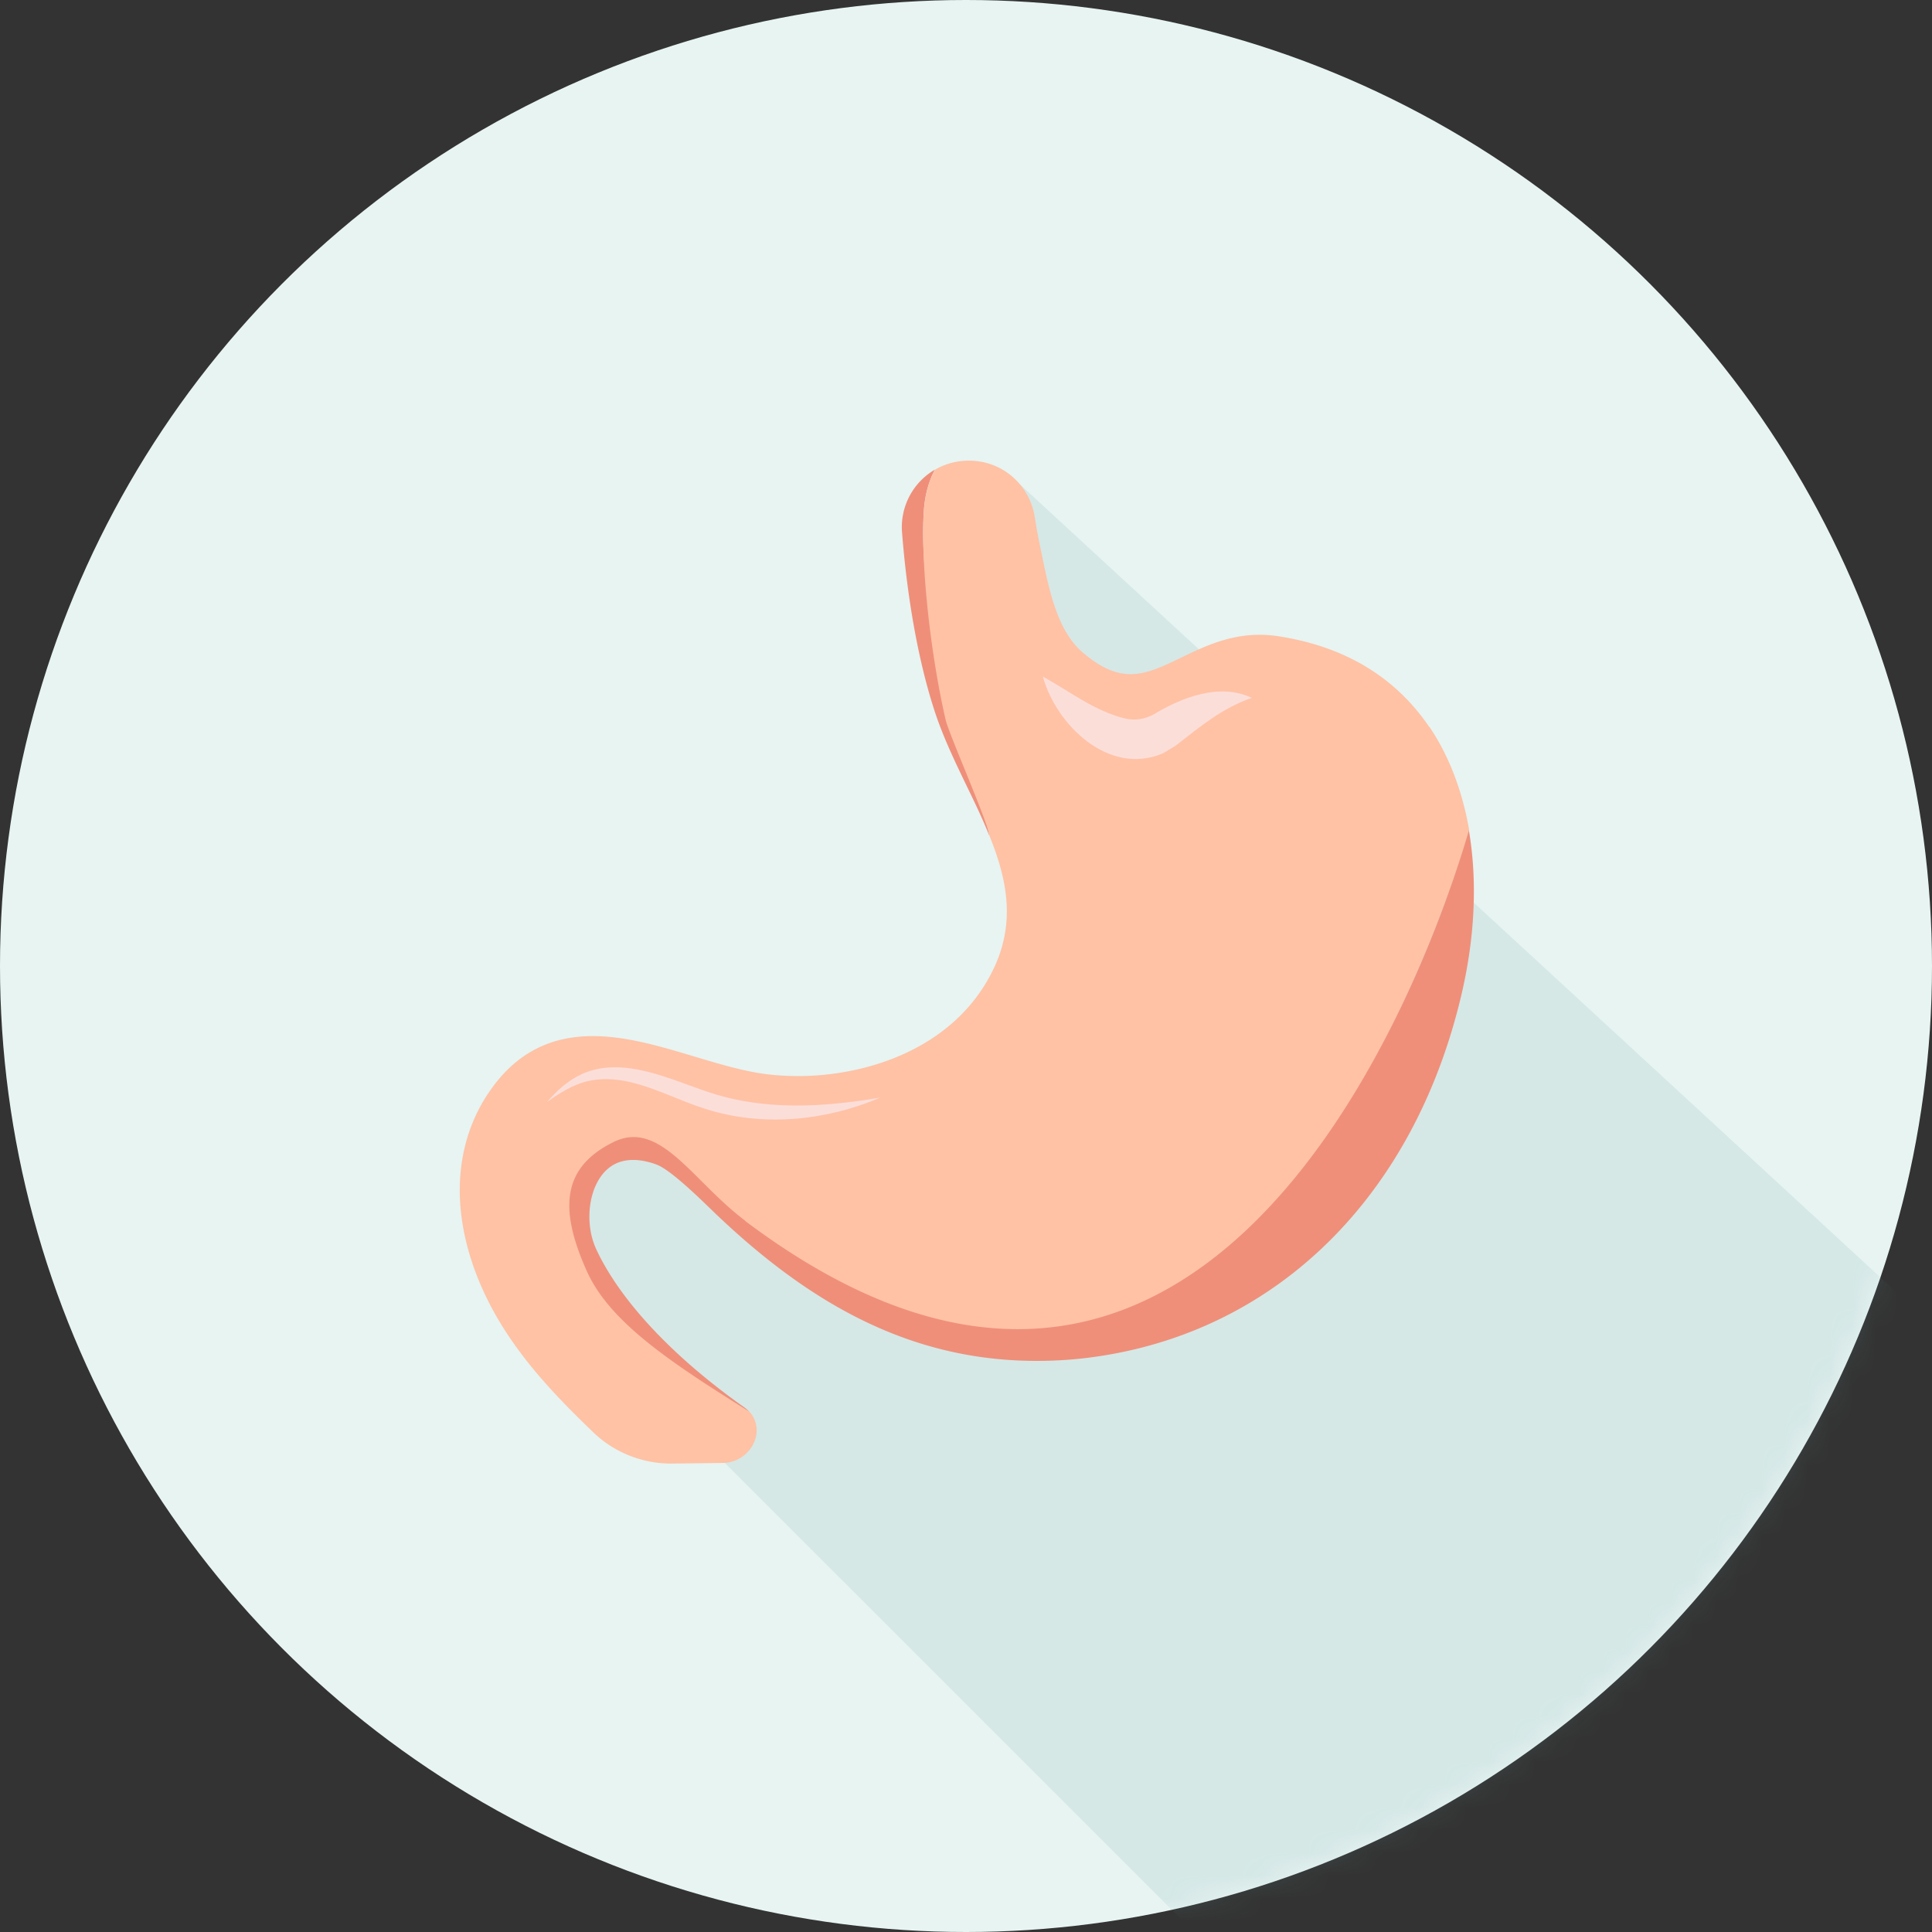
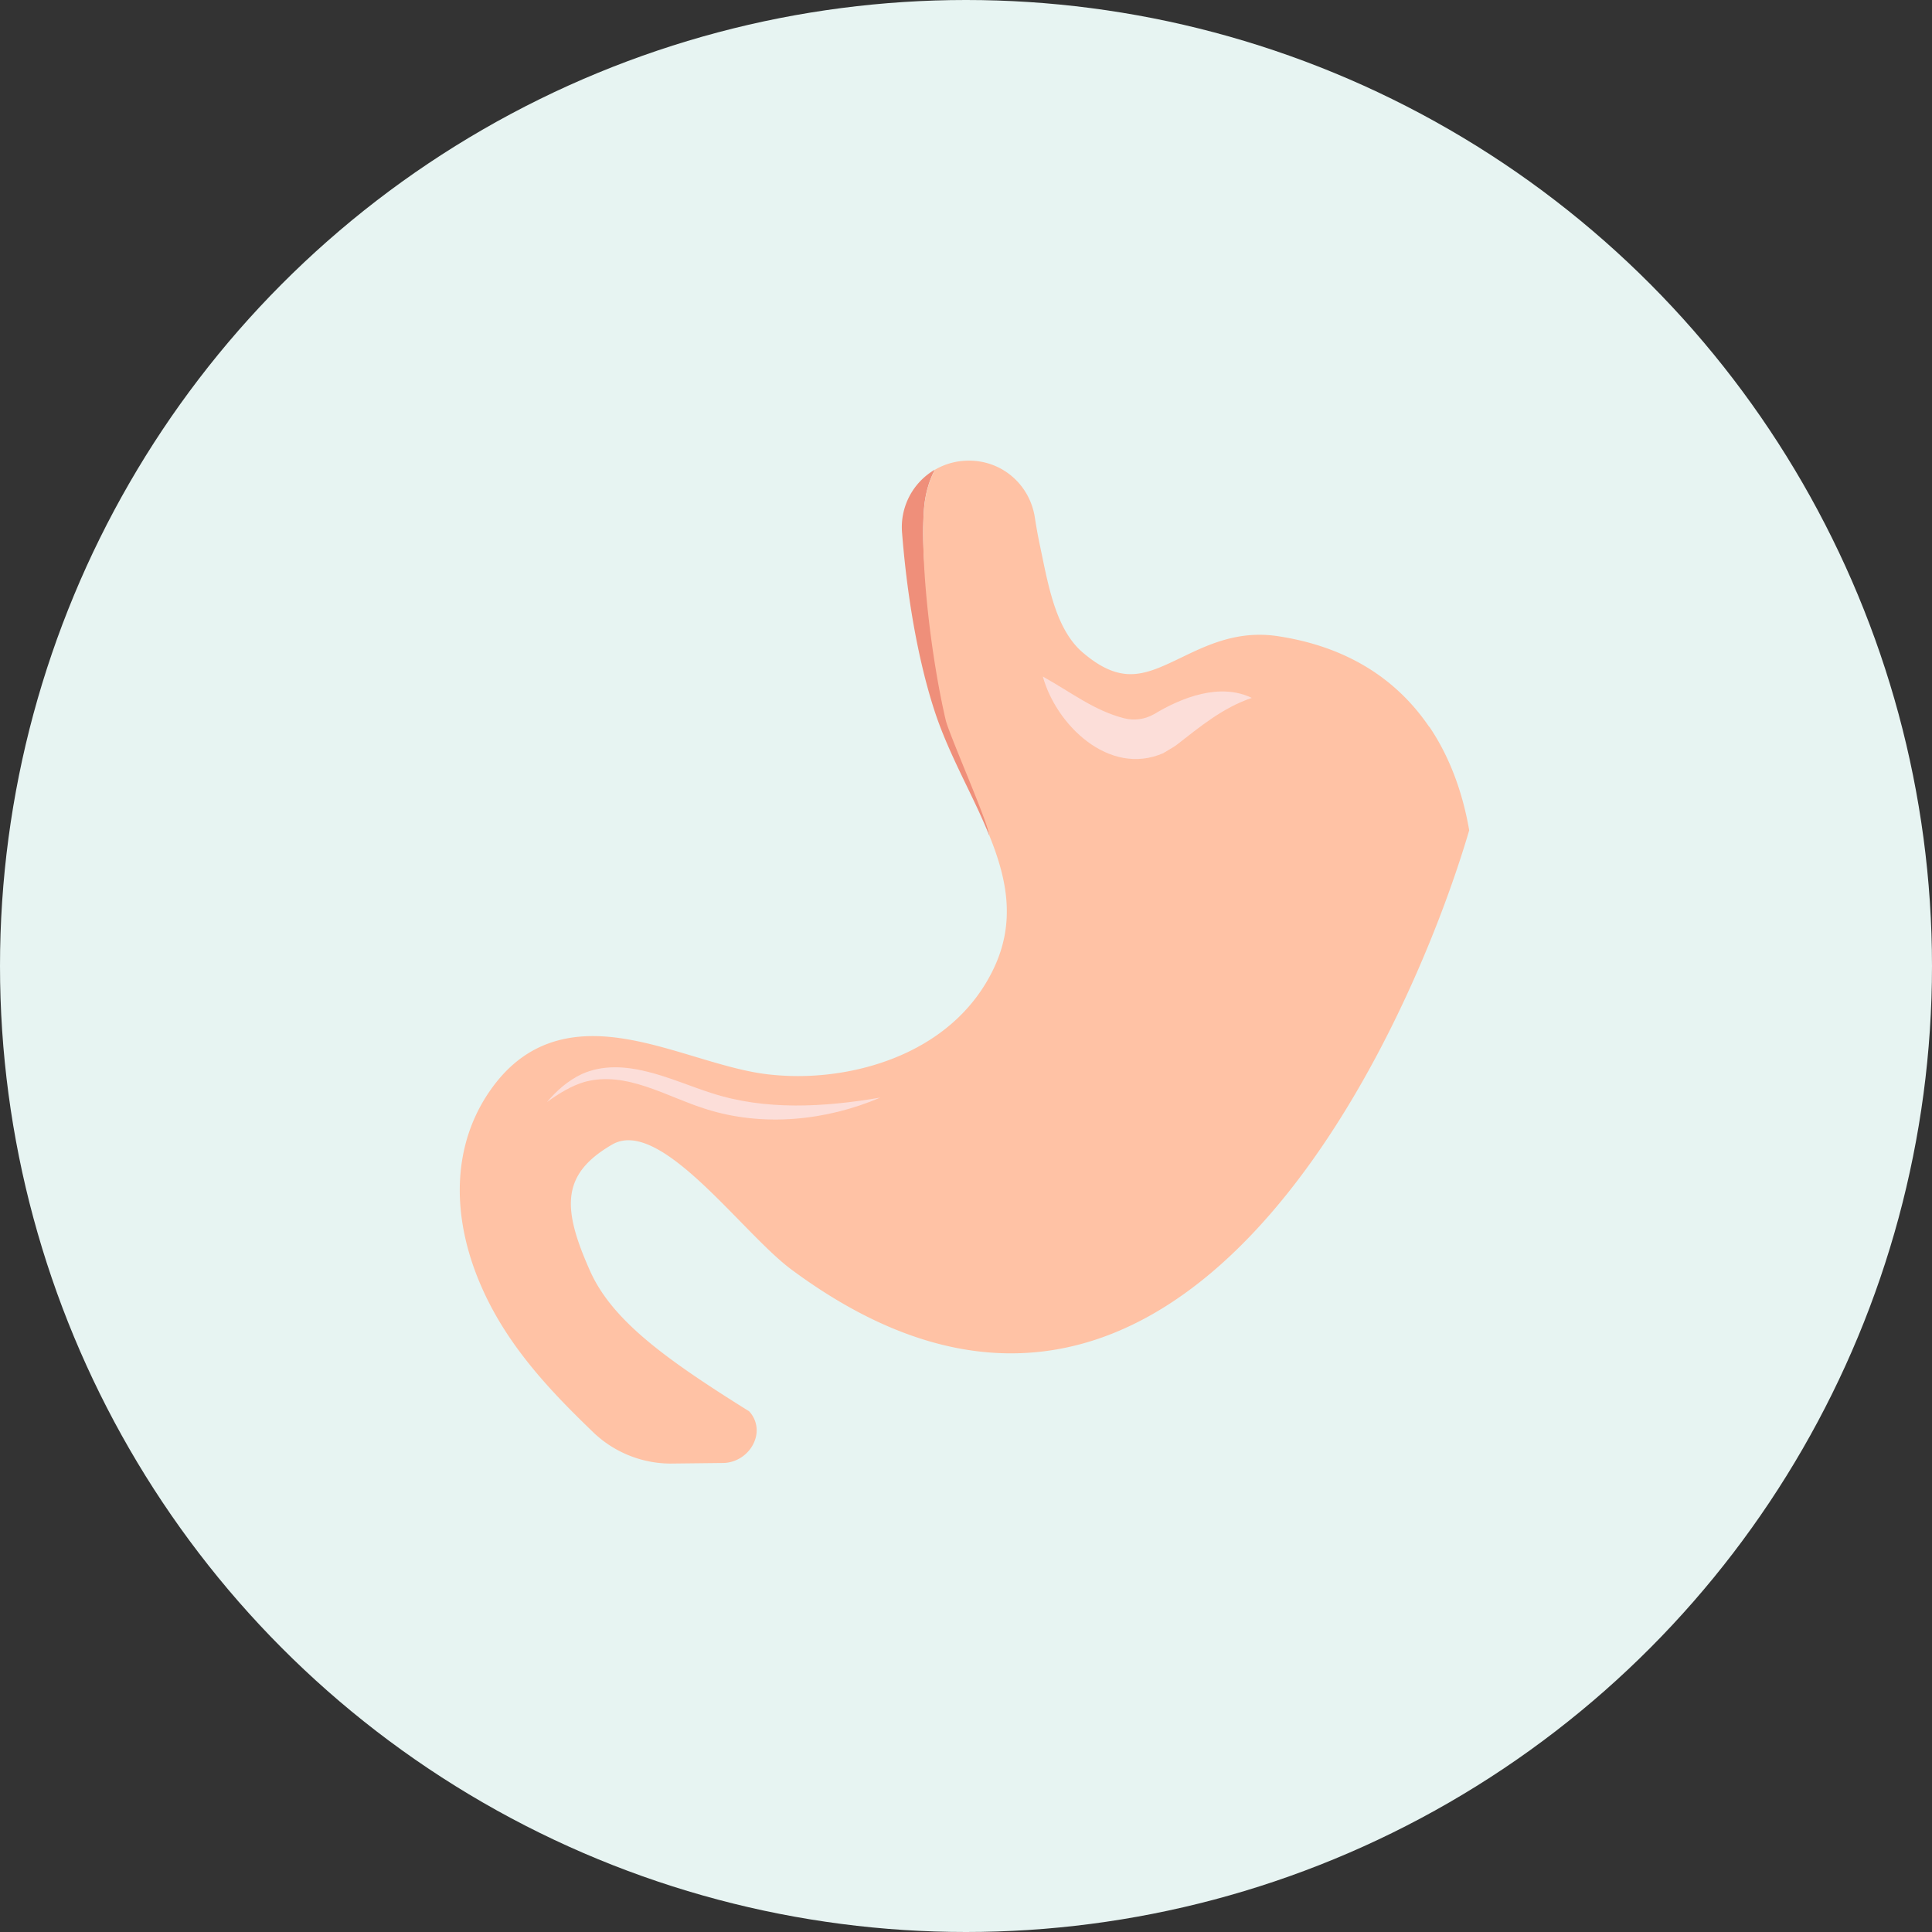
<svg xmlns="http://www.w3.org/2000/svg" width="85" height="85" fill="none">
  <rect width="100%" height="100%" fill="#333333" stroke="none" />
  <circle cx="42.5" cy="42.5" r="42.5" fill="#E7F4F2" />
  <mask id="a" style="mask-type:alpha" maskUnits="userSpaceOnUse" x="0" y="0" width="85" height="85">
    <circle cx="42.498" cy="42.498" r="42.498" fill="#BFE4DE" />
  </mask>
  <g mask="url(#a)">
-     <path d="m24.713 50.736 16.894-3.112 3.112-2.593V21.17l52.908 48.759-12.468 9.576-17.433 20.693 2.928 2.928-11.405 7.134 8.477-10.062-44.792-44.793 1.78-4.669Z" fill="#6CA6A2" fill-opacity=".15" />
-   </g>
+     </g>
  <path d="M40.647 22.445c.053-.748.245-1.334.486-1.784a2.927 2.927 0 0 0-1.447 2.764c.362 4.6 1.25 7.398 1.617 8.386.354.958.805 1.893 1.242 2.798.354.73.7 1.452.988 2.174-.07-.608-1.784-6.056-1.928-6.682-.643-2.737-1.124-5.247-.958-7.652v-.004Z" fill="#EF8F7A" />
  <path d="M62.877 31.977c-1.505-2.212-3.757-3.555-6.682-3.992a5.287 5.287 0 0 0-.783-.057c-1.368 0-2.47.534-3.44 1.002-.81.389-1.51.73-2.23.73-.683 0-1.352-.306-2.117-.962-1.102-.95-1.46-2.707-1.78-4.255l-.1-.48a21.786 21.786 0 0 1-.215-1.19c-.223-1.452-1.438-2.506-2.89-2.506h-.044a2.94 2.94 0 0 0-1.46.398c-.24.45-.433 1.037-.486 1.784-.166 2.405.32 6.498.958 9.235.149.63 1.858 4.49 1.928 5.099.774 1.915 1.155 3.808.17 5.855-1.67 3.472-5.535 4.705-8.6 4.705-.437 0-.879-.027-1.308-.075-.997-.113-2.072-.433-3.209-.774-1.487-.446-3.026-.91-4.504-.91-1.893 0-3.358.762-4.473 2.327-1.81 2.532-1.845 5.956-.105 9.388 1.185 2.335 2.987 4.167 4.583 5.706a4.936 4.936 0 0 0 3.401 1.386h.01l2.295-.026c.647 0 1.237-.433 1.434-1.05.14-.445.03-.9-.271-1.223-3.603-2.252-6.008-3.966-6.992-6.161-1.237-2.768-1.294-4.264.966-5.576 2.117-1.228 5.702 3.883 7.889 5.501 16.895 12.532 27.127-10.17 29.817-19.327-.298-1.723-.884-3.27-1.754-4.556l-.008.004Z" fill="#FFC2A5" />
-   <path d="M32.784 53.705c-2.34-1.762-3.743-4.478-5.803-3.454-2.23 1.106-2.405 2.899-1.167 5.666.984 2.195 3.533 3.931 7.136 6.179a1.458 1.458 0 0 0-.193-.17c-3.143-2.222-5.46-4.688-6.52-6.953-.454-.97-.397-2.278.132-3.113.35-.551.848-.827 1.487-.827.31 0 .656.066 1.023.201.463.166 1.347.945 2.309 1.88 4.28 4.172 8.789 6.76 14.42 6.76.818 0 1.636-.052 2.436-.161 8.107-1.089 14.185-7.075 16.266-16.004.59-2.54.687-4.998.315-7.175-2.689 9.156-12.51 31.736-31.85 17.175l.009-.004Z" fill="#EF8F7A" />
  <path d="M38.715 48.296c-2.383 1.014-5.151 1.294-7.657.498-1.723-.533-3.498-1.696-5.343-1.193-.582.17-1.128.511-1.649.883.416-.49.905-.931 1.518-1.224 1.867-.844 3.979.28 5.706.826 2.374.778 4.963.625 7.425.206v.004Zm7.164-18.531c1.26.7 2.256 1.495 3.564 1.832.459.122.918.052 1.329-.175 1.237-.748 2.908-1.39 4.303-.717-1.29.437-2.283 1.272-3.332 2.086-.11.083-.45.27-.573.35-2.37 1.023-4.7-1.234-5.291-3.38v.004Z" fill="#FCE4E3" opacity=".83" />
</svg>